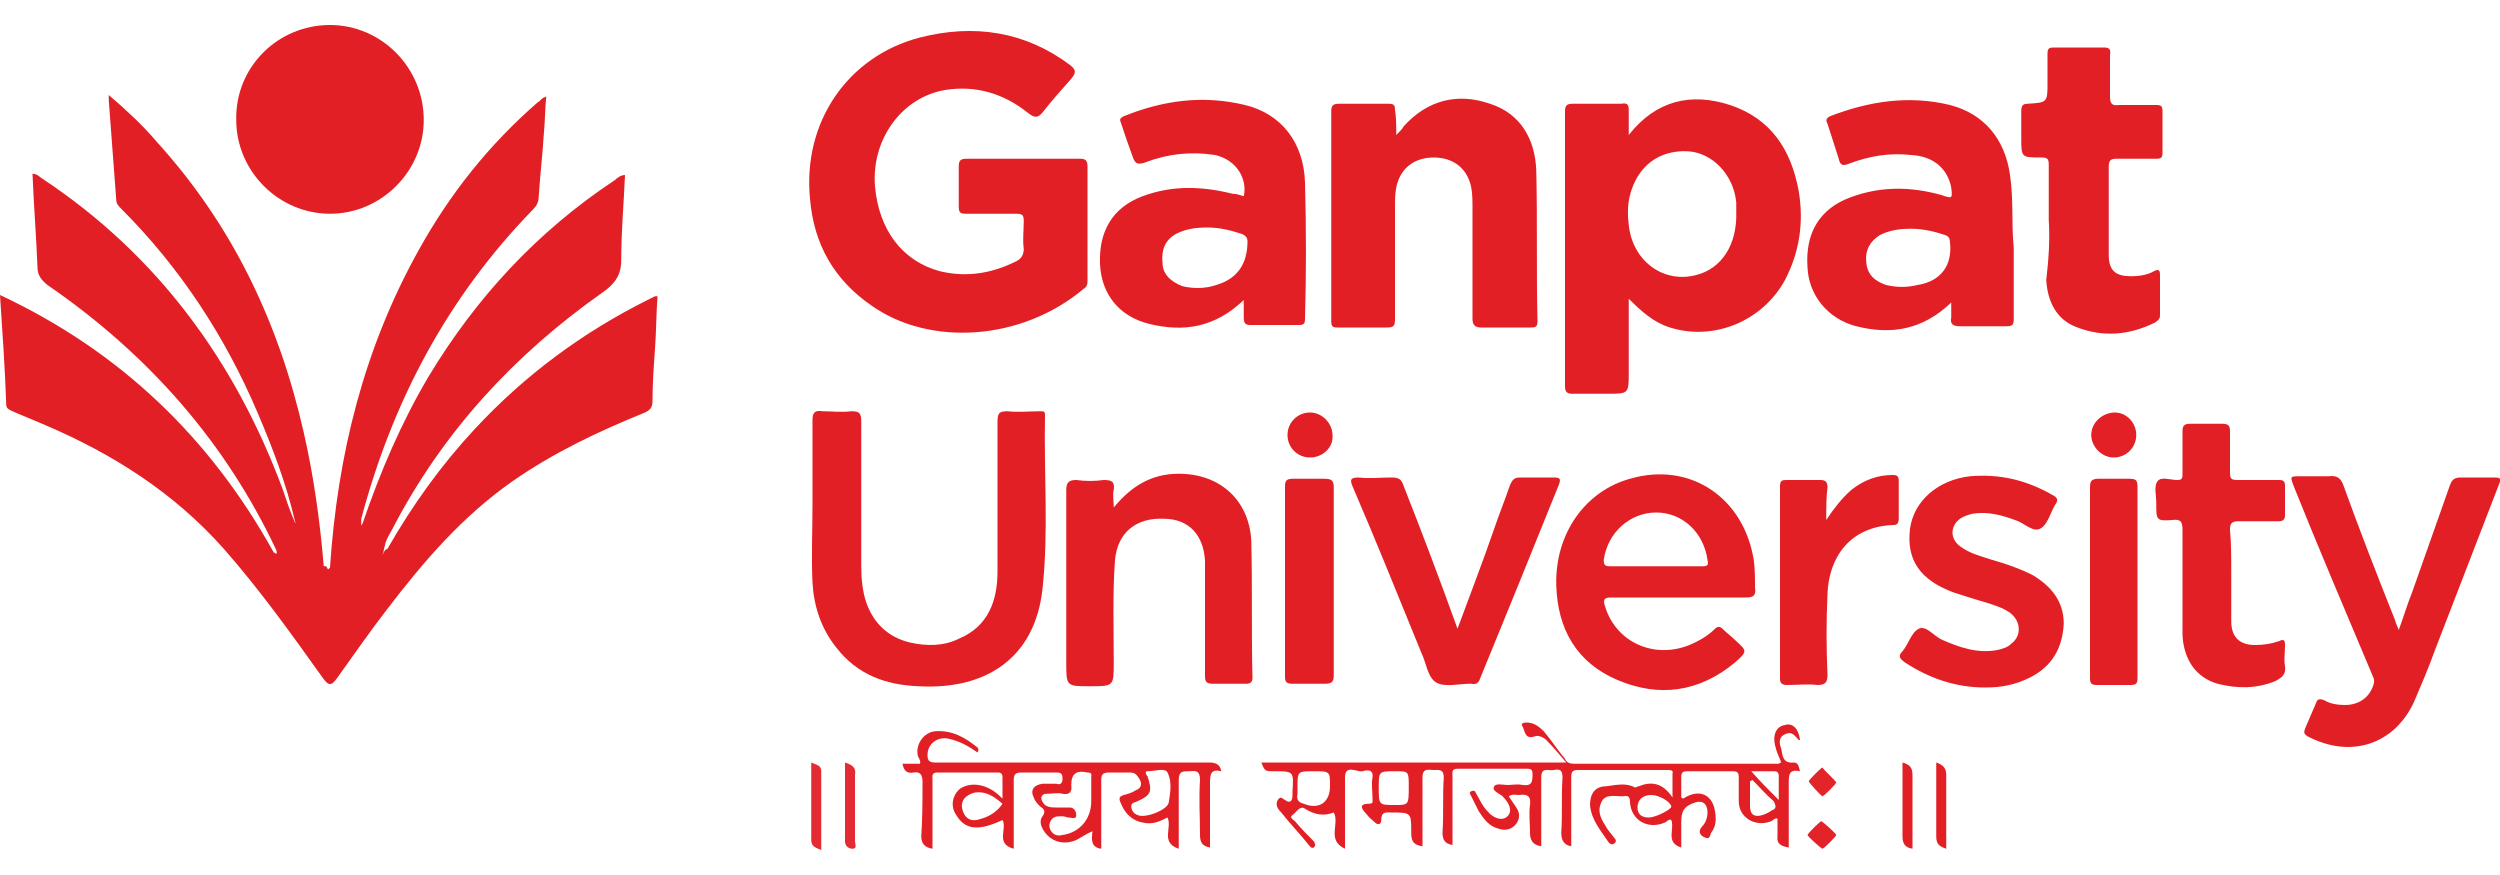
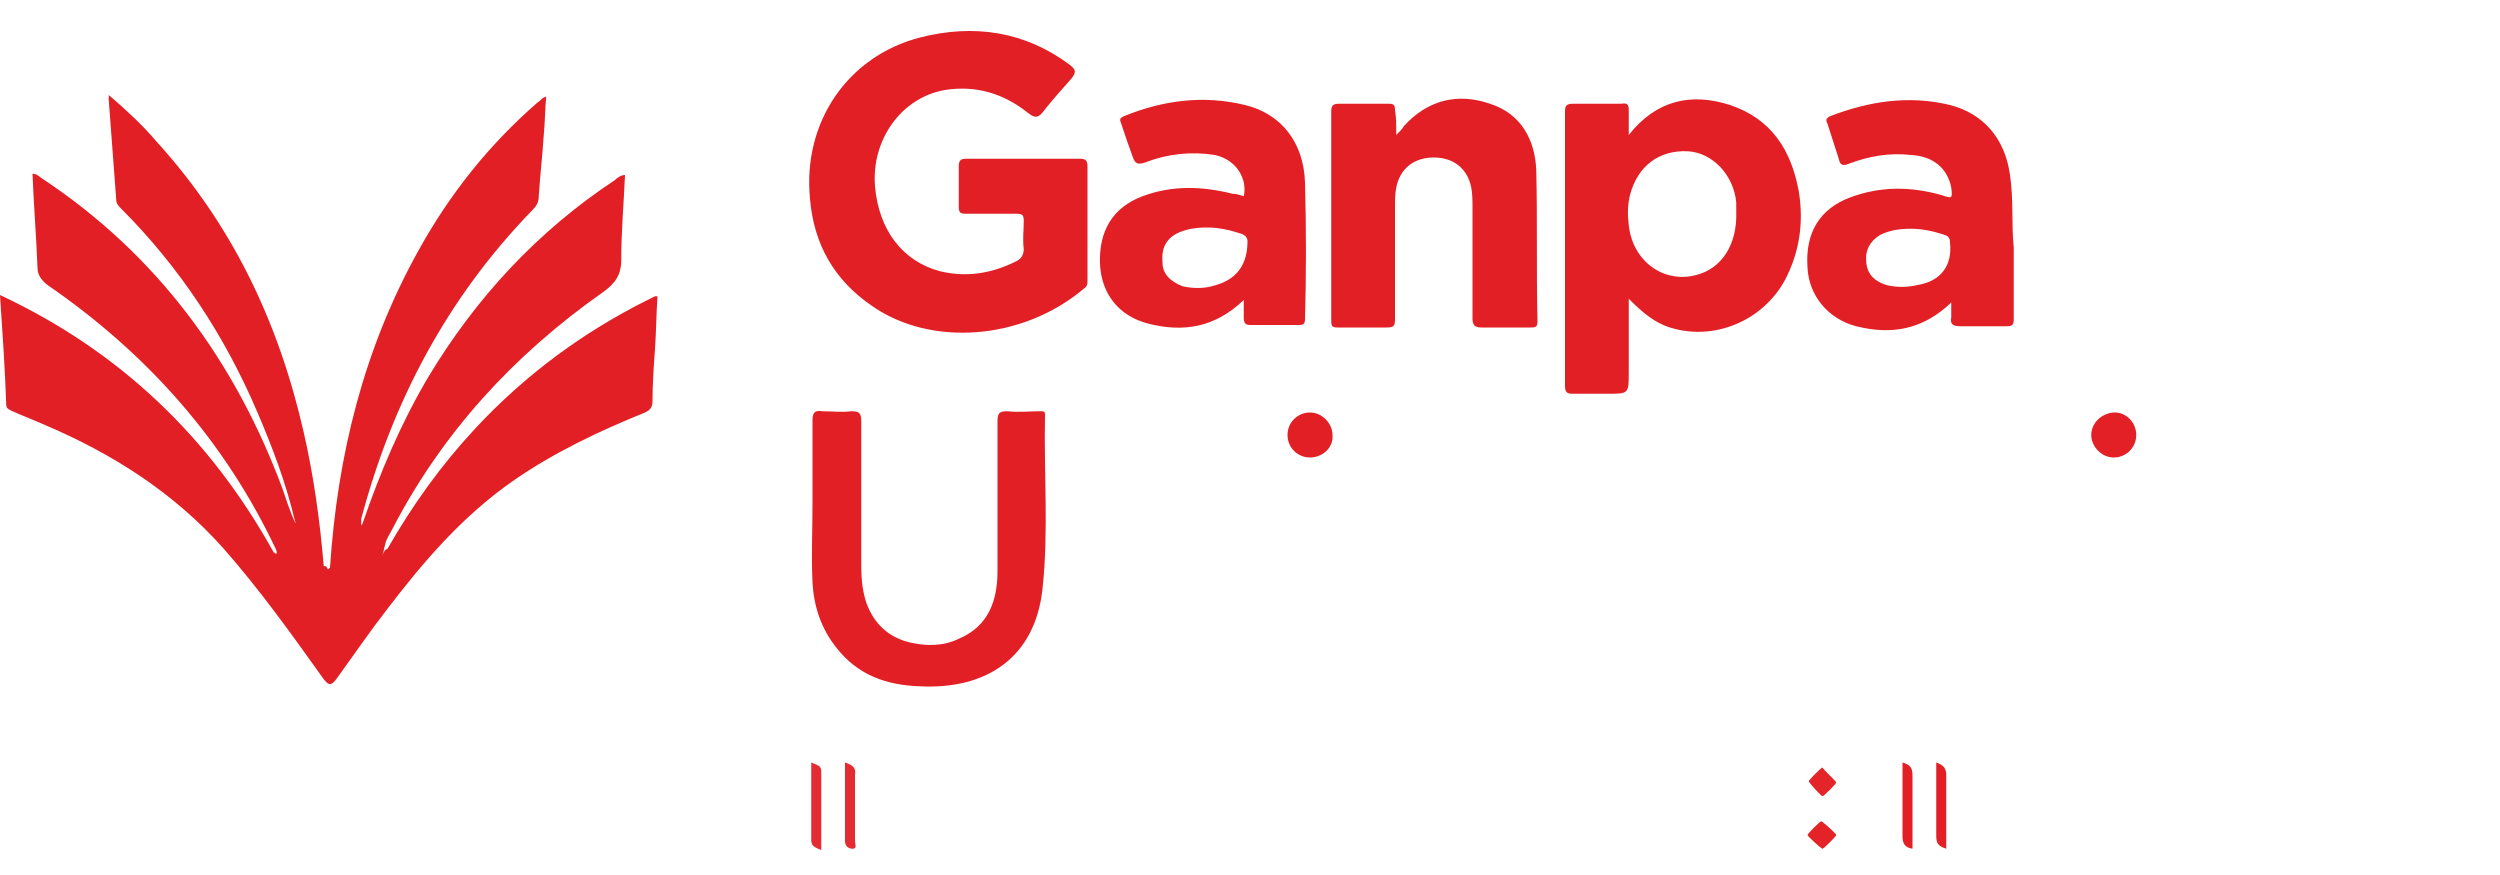
<svg xmlns="http://www.w3.org/2000/svg" version="1.1" id="Layer_1" x="0" y="0" viewBox="0 0 200 70" style="enable-background:new 0 0 200 70" xml:space="preserve">
  <style>.st0{fill:#e21f25}.st2{fill:#e42b31}</style>
  <path class="st0" d="M26.4 45.4c.6-9 2.7-17.5 7.1-25.4 2.5-4.5 5.6-8.4 9.5-11.8.2-.1.3-.3.5-.4 0 0 .1 0 .2-.1-.1 1-.1 2.1-.2 3.1-.1 1.6-.3 3.3-.4 4.9 0 .5-.2.8-.5 1.1-6.8 7-11.2 15.3-13.7 24.7v.2c0 .3 0 .5-.2.8.1-.2.1-.4.3-.6 1.4-4.1 3.1-8.1 5.3-11.8 3.8-6.3 8.7-11.6 14.9-15.7.2-.2.5-.4.8-.4-.1 2.3-.3 4.5-.3 6.8 0 1.2-.5 1.9-1.5 2.6-7.1 5-12.8 11.2-16.8 18.9-.2.4-.5.8-.6 1.3-.1.3-.1.7-.3.9.2-.2.2-.5.5-.6 2-3.5 4.3-6.7 7-9.6 4-4.3 8.6-7.7 13.8-10.3l.6-.3h.2c-.1 1.4-.1 2.8-.2 4.2-.1 1.4-.2 2.8-.2 4.2 0 .5-.2.7-.6.9-3.7 1.5-7.3 3.2-10.6 5.5-4 2.8-7.1 6.4-10 10.2-1.4 1.8-2.7 3.7-4 5.5-.5.7-.7.7-1.2 0-2.5-3.5-5-7-7.9-10.3-4-4.5-8.9-7.6-14.3-9.9-.9-.4-1.7-.7-2.6-1.1-.2-.1-.5-.2-.5-.5-.1-2.9-.3-5.8-.5-8.8C9.6 28.1 16.8 35 21.9 44.2c.1 0 .1.1.2.1.1-.1 0-.2 0-.3C18 35.3 11.8 28.3 3.8 22.8c-.5-.4-.8-.8-.8-1.4-.1-2.5-.3-5-.4-7.5.4 0 .6.3.8.4 9.2 6.1 15.4 14.6 19.2 24.8.3.9.6 1.8 1 2.7.2.2.2.4.2.6.1.1 0 .2.1.3-.1-.1-.1-.3-.2-.4-.1-.2 0-.4-.1-.6-.7-3-1.8-5.9-3-8.7-2.6-6.1-6.2-11.6-10.9-16.3-.2-.2-.4-.4-.4-.7-.2-2.7-.4-5.3-.6-8v-.4c1.4 1.2 2.7 2.4 3.8 3.7 6.1 6.7 9.8 14.5 11.8 23.3.8 3.5 1.3 7.1 1.6 10.7.4-.1.2.5.5.1zM81.9 12.7h4.5c.4 0 .6.1.6.6v9.1c0 .3 0 .5-.3.7-5 4.2-12.3 4.6-16.9 1.4-3.1-2.1-4.7-5-5-8.6-.6-6.1 3-11.4 8.8-12.9 4.3-1.1 8.4-.5 12 2.2.5.4.5.6.1 1.1-.8.9-1.6 1.8-2.3 2.7-.4.5-.7.4-1.2 0-1.9-1.5-4.1-2.2-6.6-1.8-3.5.6-5.9 4-5.6 7.7.3 3.5 2.2 6 5.2 6.8 2.1.5 4.1.2 6.1-.8.4-.2.6-.5.6-1-.1-.7 0-1.5 0-2.2 0-.5-.1-.6-.6-.6h-4c-.5 0-.6-.1-.6-.6v-3.2c0-.5.2-.6.6-.6h4.6zM143.9 15.3c-.6-3.3-2.2-5.8-5.5-6.9-3.1-1-5.9-.4-8.1 2.4v-2c0-.4-.1-.6-.6-.5h-3.9c-.5 0-.6.2-.6.6v22c0 .5.2.6.6.6h2.8c1.7 0 1.7 0 1.7-1.7v-5.9c1 1 2 1.9 3.3 2.3 3.5 1.1 7.4-.5 9.2-3.8 1.2-2.3 1.5-4.7 1.1-7.1zm-8.2 6.7c-2.6.7-5.1-1.1-5.4-4-.1-.8-.1-1.6.1-2.4.6-2.3 2.3-3.6 4.6-3.5 2 .1 3.7 1.9 3.9 4.1v.7c.1 2.7-1.2 4.6-3.2 5.1zM160.8 14c-.4-2.9-2.1-4.9-4.8-5.6-3.3-.8-6.5-.3-9.6.9-.4.2-.3.4-.2.6.3.9.6 1.9.9 2.8.1.5.3.6.8.4 1.6-.6 3.2-.9 5-.7 1.8.1 2.9 1.1 3.2 2.6.1.9.1.9-.8.6-2.5-.7-4.9-.7-7.3.2-2.4.9-3.6 2.8-3.4 5.6.1 2.2 1.6 4.1 3.9 4.7 2.8.7 5.3.3 7.6-1.9v1.2c-.1.5.1.7.7.7h3.7c.5 0 .6-.1.6-.6v-5.7c-.2-1.9 0-3.8-.3-5.8zm-7.4 8.8c-.8.2-1.7.2-2.5 0-.9-.3-1.5-.8-1.6-1.8-.1-1 .3-1.7 1.1-2.2.8-.4 1.6-.5 2.5-.5.9 0 1.8.2 2.7.5.3.1.4.3.4.6.2 1.8-.7 3.1-2.6 3.4zM104.4 14.6c-.1-3.2-1.9-5.5-4.8-6.2-3.3-.8-6.5-.4-9.7.9-.4.2-.3.3-.2.6.3.9.6 1.8.9 2.6.2.6.4.7 1 .5 1.8-.7 3.7-.9 5.6-.6 1.8.4 2.6 2 2.3 3.3-.3-.1-.6-.2-.9-.2-2.4-.6-4.8-.7-7.2.2-2.4.9-3.5 2.8-3.4 5.4.1 2.4 1.5 4.2 3.9 4.8 2.8.7 5.3.3 7.6-1.9v1.4c0 .4.1.6.5.6h3.9c.4 0 .5-.1.5-.5.1-3.5.1-7.2 0-10.9zm-7.1 8.2c-.9.3-1.8.3-2.7.1-1-.4-1.6-1-1.6-1.9-.1-1 .2-1.8 1.1-2.3.8-.4 1.6-.5 2.5-.5.9 0 1.8.2 2.7.5.3.1.5.3.5.6 0 1.8-.8 3-2.5 3.5zM111.7 10.8c.3-.3.5-.5.6-.7 1.9-2.1 4.3-2.7 6.9-1.8 2.5.8 3.6 2.9 3.7 5.3.1 4 0 8 .1 12.1 0 .5-.2.5-.6.5h-3.9c-.5 0-.7-.2-.7-.7v-8.8c0-.6 0-1.2-.1-1.7-.3-1.5-1.4-2.4-3-2.4s-2.7.9-3 2.4c-.1.5-.1 1-.1 1.6v8.9c0 .6-.1.7-.7.7H107c-.4 0-.5-.1-.5-.5V8.9c0-.4.1-.6.6-.6h4c.4 0 .5.1.5.5.1.6.1 1.2.1 2zM65 40.2v-6.6c0-.6.2-.8.8-.7.8 0 1.5.1 2.3 0 .6 0 .8.1.8.8v11.6c0 1 .1 2 .4 2.9.6 1.7 1.8 2.8 3.5 3.2 1.3.3 2.7.3 3.9-.3 2.4-1 3.1-3.1 3.1-5.4v-12c0-.7.2-.8.8-.8.9.1 1.7 0 2.6 0 .3 0 .4 0 .4.3-.1 4.6.3 9.3-.2 13.9-.6 5.6-4.6 8.1-9.9 7.8-2.6-.1-4.9-.9-6.6-3.1-1.2-1.5-1.8-3.3-1.9-5.2-.1-2 0-4.2 0-6.4z" />
-   <path class="st0" d="M26.4 2c4.1 0 7.5 3.4 7.5 7.6 0 4.1-3.4 7.5-7.5 7.5s-7.5-3.4-7.5-7.5C18.8 5.4 22.2 2 26.4 2zM163.9 17.6v-4.4c0-.5-.1-.6-.6-.6-1.6 0-1.6 0-1.6-1.6V8.9c0-.4.1-.6.5-.6 1.6-.1 1.6-.1 1.6-1.7V4.3c0-.4.1-.5.5-.5h4c.4 0 .6.1.5.6v3.3c0 .5.1.8.7.7h3c.4 0 .5.1.5.5v3.3c0 .4-.1.5-.5.5h-3.2c-.4 0-.6.1-.6.6v7.1c0 1.3.6 1.7 1.8 1.7.6 0 1.3-.1 1.8-.4.4-.2.5-.1.5.3v3.2c0 .3-.1.4-.4.6-2 1-4.1 1.2-6.2.4-1.7-.6-2.4-2.1-2.5-3.8.2-1.7.3-3.3.2-4.8.1 0 .1 0 0 0zM140.3 44.8c-.8-5-5.1-7.9-9.9-6.5-3.6 1-6 4.4-5.9 8.5.1 3.5 1.6 6.2 4.9 7.6 3.3 1.4 6.5 1 9.4-1.4 1-.9 1-.9 0-1.8-.3-.3-.7-.6-1-.9-.2-.2-.4-.2-.6 0-.5.5-1 .8-1.6 1.1-3 1.5-6.3.1-7.2-2.9-.2-.6 0-.7.5-.7h10.8c.6 0 .8-.2.7-.8 0-.7 0-1.5-.1-2.2zm-4.1.5h-7.4c-.4 0-.5-.1-.5-.5.3-2.2 2.1-3.8 4.2-3.8s3.8 1.6 4.1 3.8c.1.4 0 .5-.4.5zM89.1 40.6c1.4-1.7 3-2.7 5.2-2.7 3.3 0 5.6 2.1 5.8 5.3.1 3.7 0 7.3.1 11 0 .4-.2.5-.5.5H97c-.5 0-.6-.2-.6-.6v-9.2c-.1-2.1-1.3-3.4-3.3-3.4-2.2-.1-3.7 1.1-3.9 3.3-.2 2.7-.1 5.5-.1 8.2 0 1.9 0 1.9-1.9 1.9s-1.9 0-1.9-1.9V39.2c0-.6.2-.8.8-.8.7.1 1.5.1 2.2 0 .6 0 .9.1.8.8-.1.3 0 .9 0 1.4zM191.9 50.4c.4-1.1.7-2.1 1.1-3.1 1-2.8 2-5.7 3-8.5.2-.5.4-.6.9-.6h2.6c.6 0 .6.1.4.6L194.8 52c-.5 1.4-1.1 2.8-1.7 4.2-1.6 3.4-5.1 4.5-8.5 2.7-.3-.2-.3-.3-.2-.6l.9-2.1c.1-.3.3-.3.6-.2.5.3 1.1.4 1.7.4 1.1 0 2-.6 2.3-1.7.1-.4-.1-.6-.2-.9-2.1-5-4.2-9.9-6.2-14.9-.3-.8-.3-.8.5-.8h2.3c.7-.1 1 .2 1.2.8 1.3 3.6 2.7 7.2 4.1 10.7.1.4.2.5.3.8zM158.8 55c-2.3 0-4.4-.7-6.4-2-.4-.3-.6-.5-.2-.9.5-.6.7-1.5 1.3-1.8.6-.3 1.2.6 1.9.9 1.4.6 2.8 1.1 4.4.8.4-.1.8-.2 1.1-.5.8-.6.8-1.7 0-2.4-.5-.4-1.1-.6-1.7-.8-1-.3-2-.6-2.9-.9-2.7-1-3.8-2.6-3.5-5.1.3-2.2 2.2-3.9 4.8-4.2 2.4-.2 4.5.3 6.6 1.5.4.2.5.4.2.8-.4.7-.6 1.6-1.2 1.9-.6.3-1.3-.5-2-.7-1.1-.4-2.2-.7-3.4-.5-.4.1-.7.2-1 .4-.8.6-.8 1.6 0 2.2.8.6 1.7.8 2.6 1.1 1.1.3 2.2.7 3.2 1.2 1.5.9 2.5 2.1 2.5 3.9-.1 1.9-.9 3.4-2.7 4.3-1.2.6-2.3.8-3.6.8zM116.6 50.3c1-2.7 2-5.3 2.9-7.9.4-1.2.9-2.4 1.3-3.6.2-.4.3-.6.8-.6h2.7c.5 0 .6.1.4.6-2.1 5.2-4.2 10.4-6.3 15.5-.1.3-.3.5-.7.4h-.1c-.9 0-2 .3-2.7-.1-.7-.4-.8-1.6-1.2-2.4-1.8-4.4-3.6-8.9-5.5-13.3-.2-.5-.2-.7.5-.7.9.1 1.7 0 2.6 0 .6 0 .8.1 1 .7 1.5 3.8 2.9 7.5 4.3 11.4zM178.5 45.9v3.8c0 1.3.7 1.9 1.9 1.9.7 0 1.3-.1 1.9-.3.4-.2.5-.1.5.3 0 .6-.1 1.2 0 1.7.1.6-.2.9-.8 1.2-1.5.6-3 .6-4.6.2-1.7-.5-2.7-1.9-2.8-3.9v-8.4c0-.6-.1-.9-.8-.8-1.3.1-1.3 0-1.3-1.3v-.1c0-.6-.2-1.3.1-1.7.3-.4 1-.1 1.6-.1.4 0 .4-.2.4-.5v-3.4c0-.4.1-.6.6-.6h2.6c.5 0 .6.2.6.6v3.3c0 .5.1.6.6.6h3.3c.4 0 .5.1.5.5v2.3c0 .4-.2.5-.5.5h-3.2c-.6 0-.7.2-.7.7.1 1 .1 2.3.1 3.5zM143.5 61c-.9.1-.9-.6-1-1.1-.2-.5-.2-1 .4-1.2.5-.2.7.2 1 .5h.1c-.1-.9-.6-1.4-1.2-1.2-.7.1-1 .8-.8 1.6.1.5.3.9.5 1.4-.1 0-.2.1-.2.1h-16.4c-.3 0-.6-.1-.7-.4-.6-.7-1.1-1.5-1.7-2.2-.4-.4-.8-.7-1.4-.7-.2 0-.5.1-.3.3.2.4.2 1.1 1 .8.3-.1.7.1.9.3.5.5 1 1.1 1.6 1.8h-24.4c.3.7.3.7 1 .7 1.6 0 1.6 0 1.5 1.6v.3c0 .5-.2.7-.6.4-.2-.1-.3-.3-.5-.1-.2.2-.2.5-.1.7.1.2.2.3.3.4.7.9 1.5 1.7 2.2 2.6.1.1.2.3.4.2.2-.2.1-.3 0-.5-.5-.5-1-1-1.5-1.6-.1-.1-.5-.3-.2-.5s.6-.8 1-.5c.8.5 1.5.6 2.3.3.5.9-.6 2.2.9 2.9v-5.7c0-1.1 1-.4 1.4-.5.3-.1.9-.2.8.5-.1.5 0 1.1 0 1.7 0 .2.1.4-.3.4-.9 0-.5.5-.2.8.2.3.5.5.7.7.2.2.5.2.5-.2 0-.7.4-.6.8-.6 1.6 0 1.6 0 1.6 1.6 0 .6.1 1 .9 1.1v-5.5c0-.8.5-.6.9-.6s.8-.1.8.6c-.1 1.5 0 3-.1 4.4 0 .6.2.9.8 1v-5.5c0-.3-.1-.6.4-.6h5.6c.3 0 .4.1.4.4 0 .6 0 1-.8.9-.4-.1-.8 0-1.2 0-.4 0-1-.2-1.1.2-.1.3.5.5.7.7.6.6.8 1.2.4 1.6-.4.4-1.1.2-1.6-.4-.4-.4-.6-.9-.9-1.4-.1-.2-.1-.3-.4-.2-.2.1-.1.2 0 .4l.6 1.2c.4.6.8 1.2 1.6 1.4.6.2 1.1 0 1.4-.4.3-.4.3-.9 0-1.3l-.6-.9c.3-.2.6-.1.8-.1.7-.1 1 .1.9.8-.1.7 0 1.5 0 2.2 0 .6.2 1 .9 1.1v-5.5c0-.9.6-.5 1-.6.5-.1.7 0 .7.6-.1 1.5 0 3-.1 4.4 0 .6.2 1 .8 1.1v-5.5c0-.3 0-.6.5-.6h7.2c.2 0 .5 0 .4.3v1.9c-.8-1.2-1.7-1.3-2.7-.9-.1 0-.2.1-.3.1-.7-.4-1.5-.2-2.3-.1-.9 0-1.3.6-1.3 1.5.1 1.2.9 2.1 1.5 3 .1.1.2.2.4.1s.2-.3.1-.4c-.3-.4-.6-.7-.8-1.1-.4-.6-.6-1.2-.3-1.8.3-.7 1-.5 1.6-.5h.2c.4-.1.5.1.5.5.1 1.4 1.4 2.2 2.8 1.6.2-.1.3-.3.5-.2.3.7-.5 1.8.8 2.2v-2c0-.9.2-1.3 1.1-1.6.6-.2 1 .1 1 .8 0 .5-.2.9-.5 1.2-.3.4 0 .7.3.8.4.2.4-.2.5-.4.4-.5.4-1.1.3-1.7-.2-1.3-1.2-1.8-2.4-1.1-.1.1-.2.1-.3 0v-1.6c0-.4.1-.5.5-.5h3.6c.4 0 .5.1.5.5v1.9c0 1.3 1.3 2.1 2.6 1.6.2-.1.3-.3.5-.2v1.4c-.1.6.3.8.9.9v-5.1c0-.7 0-1.2.9-1-.1-.3-.1-.7-.5-.7zm-39.2 3.3c-.4-.1-.6-.3-.5-.8V63c0-1.3 0-1.3 1.3-1.3s1.3 0 1.3 1.2c0 1.3-.9 1.9-2.1 1.4zm8.4-1.4c0 1.5 0 1.5-1.1 1.5-1.3 0-1.3 0-1.3-1.4 0-1.3 0-1.3 1.3-1.3 1.1 0 1.1 0 1.1 1.2zm19.2 2.5c-.5 0-.9-.2-.9-.8 0-.6.4-1 1.1-1 .6 0 1.5.5 1.6.9.1.2-1.2.9-1.8.9zm9.9-.6c-.3.2-.5.3-.8.4-.6.2-1 0-1-.7v-2c.1 0 .1-.1.2-.1.6.6 1.1 1.2 1.7 1.7.2.4.2.6-.1.7zm.5-.8c-.8-.8-1.5-1.5-2.2-2.3h1.8c.3 0 .4.1.4.4V64zM146.1 41.6c.6-.9 1.2-1.7 2-2.4 1-.8 2.1-1.2 3.3-1.2.4 0 .5.1.5.5v3c0 .3-.1.5-.4.5-3.5.1-5.2 2.6-5.3 5.5-.1 2.2-.1 4.3 0 6.5 0 .6-.2.8-.8.8-.8-.1-1.6 0-2.4 0-.4 0-.6-.1-.6-.5V38.9c0-.5.2-.5.6-.5h2.6c.4 0 .6.1.6.6-.1.7-.1 1.6-.1 2.6zM96.7 61H74.8c-.5 0-.6-.2-.6-.6 0-.9.8-1.5 1.7-1.3.9.2 1.6.6 2.3 1.1.1-.2.1-.3 0-.4-1-.8-2-1.4-3.4-1.3-.9.1-1.5 1-1.4 1.8 0 .3.3.5.2.8h-1.4c.1.6.4.8.9.7.5-.1.7.2.7.7 0 1.5 0 3-.1 4.4 0 .6.3.9.9 1v-5.5c0-.3-.1-.6.4-.6h4.8c.3 0 .4.1.4.4v1.7c-1.1-1.2-2.5-1.4-3.4-.8-.6.5-.8 1.4-.3 2.1.7 1.2 1.8 1.3 3.7.4.4.7-.6 1.9.9 2.3v-5.5c0-.4.1-.6.6-.6h2.8c.4 0 .5.1.5.5s-.2.5-.5.4h-1.1c-.7.1-1 .5-.7 1.1.1.3.3.5.5.7.3.2.5.4.2.8s-.1.9.2 1.3c.6.8 1.6 1 2.5.6.4-.2.8-.5 1.3-.7-.1.7-.1 1.3.7 1.4v-5.5c0-.4.1-.6.6-.6h1.7c.5 0 .6.3.8.6.2.4 0 .7-.3.8-.3.2-.6.3-1 .4-.3.1-.4.2-.3.5.3.8.8 1.5 1.8 1.7.8.2 1.4-.1 2-.4.4.8-.6 2 .9 2.5v-5.5c0-.7.3-.7.8-.7.4 0 .9-.2.9.7-.1 1.5 0 3 0 4.4 0 .6.2.9.8 1v-5.2c0-.7.1-1.1.9-.9-.1-.6-.5-.7-1-.7zm-18.2 4.5c-.8.3-1.3 0-1.5-.7-.2-.7.2-1.2 1-1.4.8-.1 1.4.2 2.2.9-.4.6-1 1-1.7 1.2zm8.8-3.3v1.9c0 1.4-.9 2.5-2.3 2.7-.4.1-.7 0-.9-.3-.2-.3-.2-.6 0-.9.2-.3.5-.3.9-.3.2 0 .3.1.5.1s.6.2.6-.2c0-.3-.2-.6-.5-.6h-1.1c-.3 0-.6 0-.9-.2-.2-.2-.3-.4-.3-.6.1-.3.3-.3.5-.3.4 0 .8-.1 1.2 0 .5.1.8-.1.7-.7 0-.9.4-1.2 1.3-1 .4 0 .3.2.3.4zm6.2 2c-.1.6-1.9 1.3-2.5 1-.3-.1-.5-.4-.5-.7 0-.3.3-.3.5-.4 1.1-.5 1.2-.8.8-2-.1-.1-.2-.3-.1-.4h.1c.6 0 1.4-.3 1.6.1.4.8.2 1.7.1 2.4zM106.7 46.5V54c0 .5-.1.7-.7.7h-2.6c-.4 0-.6-.1-.6-.5V38.9c0-.4.1-.6.6-.6h2.5c.6 0 .8.1.8.7v7.5zM167.2 46.5V39c0-.5.1-.7.7-.7h2.4c.6 0 .7.1.7.7v15.2c0 .5-.1.6-.6.6h-2.6c-.5 0-.6-.1-.6-.6v-7.7z" />
  <path d="M170.9 34.8c0 1-.8 1.8-1.8 1.8s-1.8-.9-1.8-1.8c0-1 .9-1.8 1.9-1.8.9 0 1.7.8 1.7 1.8z" style="fill:#e22026" />
  <path class="st0" d="M104.8 36.6c-1 0-1.8-.8-1.8-1.8s.8-1.8 1.8-1.8 1.8.9 1.8 1.8c.1 1-.8 1.8-1.8 1.8z" />
  <path class="st2" d="M67.6 61c.6.2.9.4.8 1v5.3c0 .2.2.6-.2.6-.3 0-.6-.2-.6-.6V61zM65.7 68c-.5-.2-.8-.3-.8-.8V61c.4.2.8.2.8.7V68z" />
  <path class="st0" d="M152.2 61c.7.2.8.5.8 1.1v5.8c-.6-.1-.8-.4-.8-1V61zM155.7 67.9c-.6-.2-.8-.4-.8-1V61c.6.2.8.5.8 1v5.9z" />
  <path d="M146.9 62.6c0 .1-1 1.1-1.1 1.1-.1 0-1.1-1.1-1.1-1.2 0-.1 1-1.1 1.1-1.1 0 .1 1.1 1.1 1.1 1.2z" style="fill:#e32429" />
  <path d="M146.9 66.8c0 .1-1 1.1-1.1 1.1-.1 0-1.2-1-1.2-1.1 0-.1 1-1.1 1.1-1.1.1 0 1.2 1 1.2 1.1z" style="fill:#e32328" />
</svg>